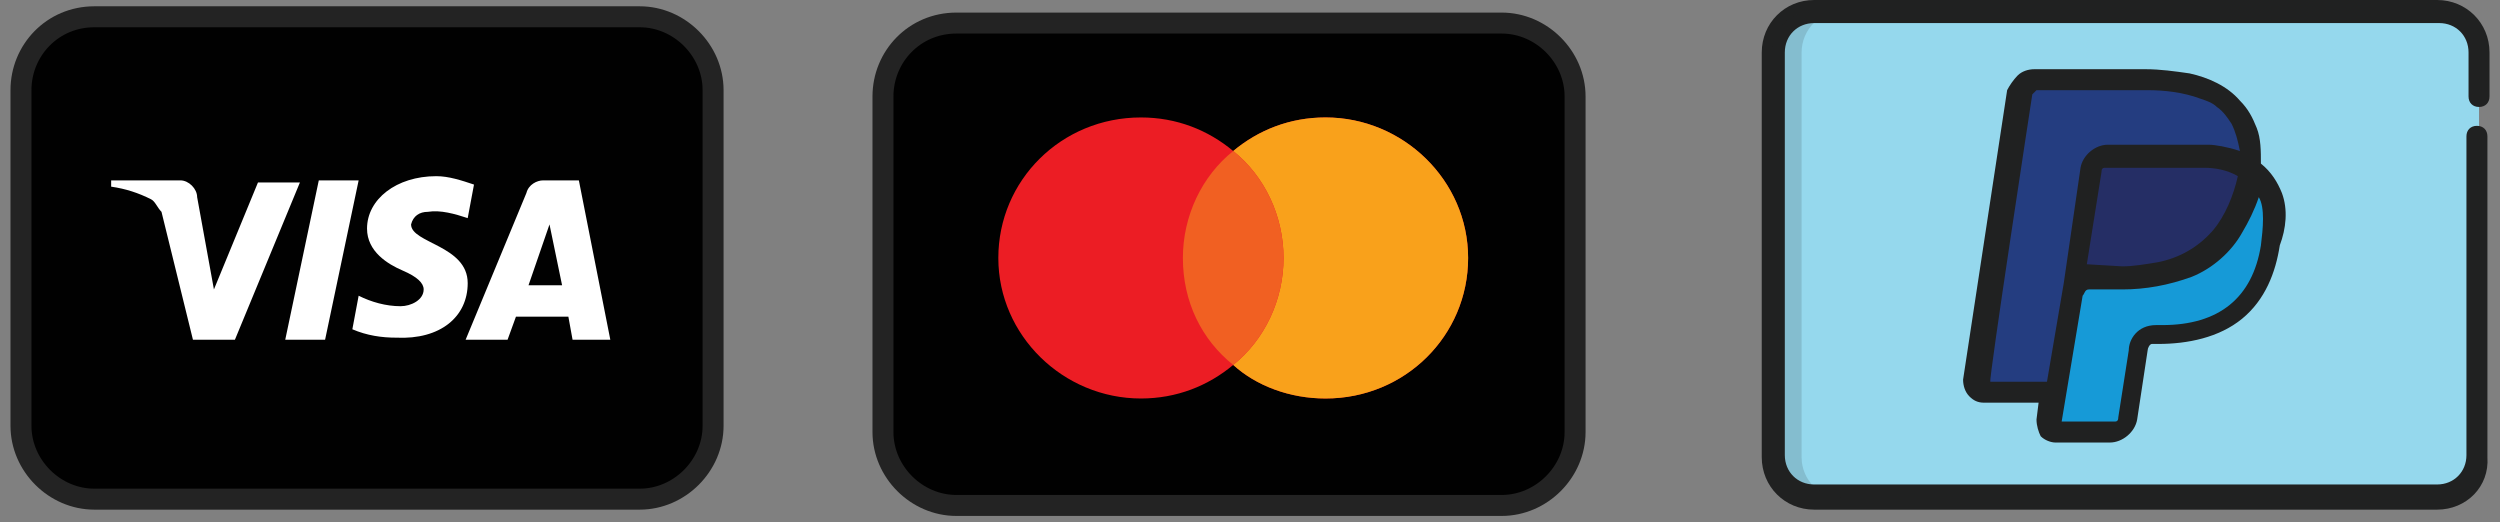
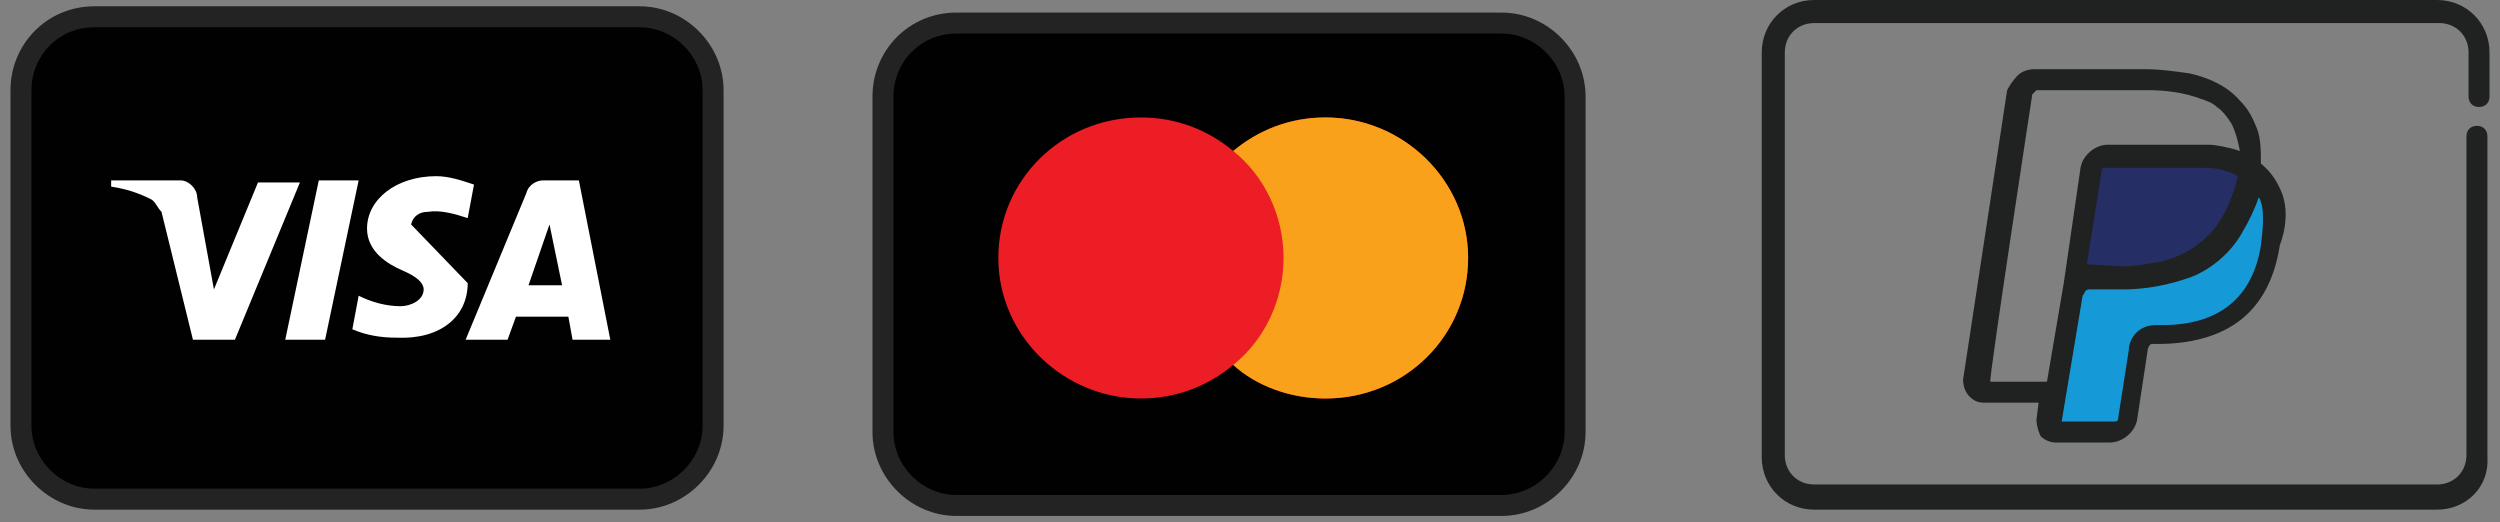
<svg xmlns="http://www.w3.org/2000/svg" id="Layer_1" x="0px" y="0px" viewBox="0 0 119.2 24.9" style="enable-background:new 0 0 119.2 24.9;" xml:space="preserve">
  <rect x="0" y="0" width="119.2" height="24.9" fill="#808080" stroke="none" />
  <style type="text/css">	.st0{fill:#010101;stroke:#232323;}	.st1{fill-rule:evenodd;clip-rule:evenodd;fill:#EC1D24;}	.st2{fill-rule:evenodd;clip-rule:evenodd;fill:#F9A11B;}	.st3{fill-rule:evenodd;clip-rule:evenodd;fill:#F16022;}	.st4{fill-rule:evenodd;clip-rule:evenodd;fill:#FFFFFF;}	.st5{fill:#95D8ED;}	.st6{fill:#202121;}	.st7{opacity:0.15;}	.st8{fill:#243D80;}	.st9{fill:#252E65;}	.st10{fill:#169AD7;}</style>
  <path class="st0" d="M45.6,1.1h26c1.9,0,3.5,1.6,3.5,3.5v16c0,1.9-1.6,3.5-3.5,3.5h-26c-1.9,0-3.5-1.6-3.5-3.5v-16  C42.1,2.7,43.6,1.1,45.6,1.1z" />
  <path class="st1" d="M58.8,17.4c-1.2,1-2.7,1.6-4.4,1.6c-3.7,0-6.8-3-6.8-6.7c0-3.7,3-6.7,6.8-6.7c1.7,0,3.2,0.6,4.4,1.6  c1.2-1,2.7-1.6,4.4-1.6c3.7,0,6.8,3,6.8,6.7c0,3.7-3,6.7-6.8,6.7C61.5,19,59.9,18.4,58.8,17.4z" />
  <path class="st2" d="M58.8,17.4c1.5-1.2,2.4-3.1,2.4-5.1c0-2-0.9-3.9-2.4-5.1c1.2-1,2.7-1.6,4.4-1.6c3.7,0,6.8,3,6.8,6.7  c0,3.7-3,6.7-6.8,6.7C61.5,19,59.9,18.4,58.8,17.4z" />
-   <path class="st3" d="M58.8,17.4c1.5-1.2,2.4-3.1,2.4-5.1c0-2-0.9-3.9-2.4-5.1c-1.5,1.2-2.4,3.1-2.4,5.1  C56.4,14.4,57.3,16.2,58.8,17.4z" />
  <path class="st0" d="M4.5,0.8h26c1.9,0,3.5,1.6,3.5,3.5v16c0,1.9-1.6,3.5-3.5,3.5h-26c-1.9,0-3.5-1.6-3.5-3.5v-16  C1,2.4,2.5,0.8,4.5,0.8z" />
-   <path class="st4" d="M11.2,16.2H9.2l-1.5-6.1C7.5,9.9,7.4,9.6,7.2,9.5C6.6,9.2,6,9,5.3,8.9V8.6h3.3C9,8.6,9.4,9,9.4,9.4l0.8,4.4  l2.1-5.1h2L11.2,16.2z M15.5,16.2h-1.9l1.6-7.6h1.9L15.5,16.2z M19.6,10.7c0.1-0.4,0.4-0.6,0.8-0.6c0.6-0.1,1.3,0.1,1.9,0.3l0.3-1.6  c-0.6-0.2-1.2-0.4-1.8-0.4c-1.9,0-3.3,1.1-3.3,2.5c0,1.1,1,1.7,1.7,2c0.7,0.3,1,0.6,1,0.9c0,0.5-0.6,0.8-1.1,0.8  c-0.7,0-1.4-0.2-2-0.5l-0.3,1.6c0.7,0.3,1.4,0.4,2.1,0.4c2.1,0.1,3.4-1,3.4-2.6C22.3,11.7,19.6,11.6,19.6,10.7z M29.1,16.2l-1.5-7.6  h-1.7c-0.3,0-0.7,0.2-0.8,0.6l-2.9,7h2l0.4-1.1h2.5l0.2,1.1H29.1z M26.2,10.7l0.6,2.9h-1.6L26.2,10.7z" />
+   <path class="st4" d="M11.2,16.2H9.2l-1.5-6.1C7.5,9.9,7.4,9.6,7.2,9.5C6.6,9.2,6,9,5.3,8.9V8.6h3.3C9,8.6,9.4,9,9.4,9.4l0.8,4.4  l2.1-5.1h2L11.2,16.2z M15.5,16.2h-1.9l1.6-7.6h1.9L15.5,16.2z M19.6,10.7c0.1-0.4,0.4-0.6,0.8-0.6c0.6-0.1,1.3,0.1,1.9,0.3l0.3-1.6  c-0.6-0.2-1.2-0.4-1.8-0.4c-1.9,0-3.3,1.1-3.3,2.5c0,1.1,1,1.7,1.7,2c0.7,0.3,1,0.6,1,0.9c0,0.5-0.6,0.8-1.1,0.8  c-0.7,0-1.4-0.2-2-0.5l-0.3,1.6c0.7,0.3,1.4,0.4,2.1,0.4c2.1,0.1,3.4-1,3.4-2.6z M29.1,16.2l-1.5-7.6  h-1.7c-0.3,0-0.7,0.2-0.8,0.6l-2.9,7h2l0.4-1.1h2.5l0.2,1.1H29.1z M26.2,10.7l0.6,2.9h-1.6L26.2,10.7z" />
  <g>
-     <path class="st5" d="M118.2,21.8c0,1.1-0.9,2-2,2H86.5c-1.1,0-2-0.9-2-2V2.5c0-1.1,0.9-2,2-2h29.7c1.1,0,2,0.9,2,2L118.2,21.8   C118.2,21.8,118.2,21.8,118.2,21.8z" />
    <path class="st6" d="M116.2,24.3H86.5c-1.4,0-2.5-1.1-2.5-2.5V2.5c0-1.4,1.1-2.5,2.5-2.5h29.7c1.4,0,2.5,1.1,2.5,2.5v2.1   c0,0.3-0.2,0.5-0.5,0.5c-0.3,0-0.5-0.2-0.5-0.5V2.5c0-0.8-0.6-1.4-1.4-1.4H86.5c-0.8,0-1.4,0.6-1.4,1.4v19.2c0,0.8,0.6,1.4,1.4,1.4   h29.7c0.8,0,1.4-0.6,1.4-1.4V6.5c0-0.3,0.2-0.5,0.5-0.5c0,0,0,0,0,0c0.3,0,0.5,0.2,0.5,0.5c0,0,0,0,0,0v15.3   C118.7,23.2,117.6,24.3,116.2,24.3z" />
    <g class="st7">
-       <path class="st6" d="M85.9,21.8V2.5c0-1.1,0.9-2,2-2h-1.4c-1.1,0-2,0.9-2,2v19.2c0,1.1,0.9,2,2,2h1.4    C86.8,23.8,85.9,22.9,85.9,21.8z" />
-     </g>
-     <path class="st8" d="M106.4,5c-0.7-0.8-2.1-1.3-4-1.3h-5.3c-0.3,0-0.6,0.3-0.7,0.6l-2.1,13.8c0,0.3,0.2,0.5,0.4,0.5h3.3l0.8-5.2   v0.2c0.1-0.3,0.4-0.6,0.7-0.6h1.6c3.1,0,5.4-1.3,6.1-4.7V8.1c-0.1,0-0.1,0,0,0C107.3,6.7,107.1,5.8,106.4,5" />
+       </g>
    <path class="st9" d="M107.2,8.4V8.1c0,0,0,0,0,0c-0.2-0.1-0.3-0.2-0.5-0.3c-0.6-0.3-1.3-0.3-1.6-0.3l0,0h-1.5l0,0h-3.2   c-0.5,0-0.7,0.5-0.7,0.7l-0.8,5.5v0.2c0.1-0.3,0.4-0.6,0.7-0.6h1.6C104.2,13.1,106.5,11.8,107.2,8.4z" />
    <path class="st10" d="M108.3,9.4c-0.2-0.7-0.7-1.1-1-1.3c0,0,0,0,0,0v0.3c-0.7,3.5-3.1,4.7-6.1,4.7h-1.6c-0.3,0-0.6,0.3-0.7,0.6   v-0.1c0,0,0,0.1,0,0.1l-0.6,3.6l-0.2,1.3h0l-0.2,1.5c0,0.2,0.1,0.4,0.4,0.4h2.6c0.5,0,0.7-0.4,0.7-0.6l0-0.1v0l0.5-3.1   c0,0,0.1-0.7,0.8-0.7h0.3c2.6,0,4.7-1.1,5.3-4.2C108.5,10.9,108.5,10,108.3,9.4z" />
    <path class="st6" d="M108.8,9.2c-0.2-0.5-0.5-1-1-1.4c0-0.6,0-1.2-0.2-1.7c-0.2-0.5-0.4-0.9-0.8-1.3c-0.6-0.7-1.5-1.1-2.4-1.3   c-0.7-0.1-1.4-0.2-2.1-0.2h-5.3c-0.3,0-0.6,0.1-0.8,0.3c-0.2,0.2-0.4,0.5-0.5,0.7l-2.1,13.8c0,0.3,0.1,0.6,0.3,0.8   c0.2,0.2,0.4,0.3,0.7,0.3h2.6l-0.1,0.8c0,0.3,0.1,0.6,0.2,0.8c0.2,0.2,0.5,0.3,0.7,0.3h2.6c0.6,0,1.2-0.5,1.3-1.1l0.5-3.3   c0-0.1,0.1-0.3,0.2-0.3h0.3c1.4,0,2.9-0.3,4-1.2c1.1-0.9,1.6-2.2,1.8-3.5C109,10.9,109.1,10,108.8,9.2C108.8,9.2,109,9.9,108.8,9.2   z M99.5,12.6l0.7-4.4c0-0.2,0.1-0.2,0.2-0.2h3.2c0,0,0,0,0,0h1.5c0.5,0,1.1,0.1,1.6,0.4c0,0,0,0,0,0c-0.2,0.9-0.6,1.9-1.2,2.6   c-0.7,0.8-1.6,1.3-2.6,1.5c-0.6,0.1-1.2,0.2-1.7,0.2L99.5,12.6C99.5,12.6,99.5,12.6,99.5,12.6z M96.9,4.5c0.1-0.1,0.2-0.2,0.2-0.2   h5.3c0.8,0,1.7,0.1,2.5,0.4c0.3,0.1,0.6,0.2,0.8,0.4c0.3,0.2,0.5,0.5,0.7,0.8c0.2,0.4,0.3,0.8,0.4,1.3c-0.6-0.2-1.2-0.3-1.5-0.3   c0,0,0,0-0.1,0h-1.5c0,0,0,0,0,0h-3.2c-0.6,0-1.2,0.5-1.3,1.1l-0.8,5.5l-0.8,4.7h-2.7C94.8,18.2,96.9,4.5,96.9,4.5z M107.8,11.7   c-0.4,2.5-2,3.8-4.7,3.8h-0.3c-0.9,0-1.3,0.7-1.3,1.2l-0.5,3.2c0,0.2-0.1,0.2-0.2,0.2h-2.5l0.2-1.2c0,0,0,0,0,0l0.8-4.8   c0.1-0.1,0.1-0.3,0.3-0.3h1.6c1.1,0,2.2-0.2,3.3-0.6c1-0.4,1.9-1.2,2.4-2.1c0.3-0.5,0.6-1.1,0.8-1.7C108,9.9,107.9,10.9,107.8,11.7   C107.4,14.2,108,10.8,107.8,11.7z" />
  </g>
</svg>